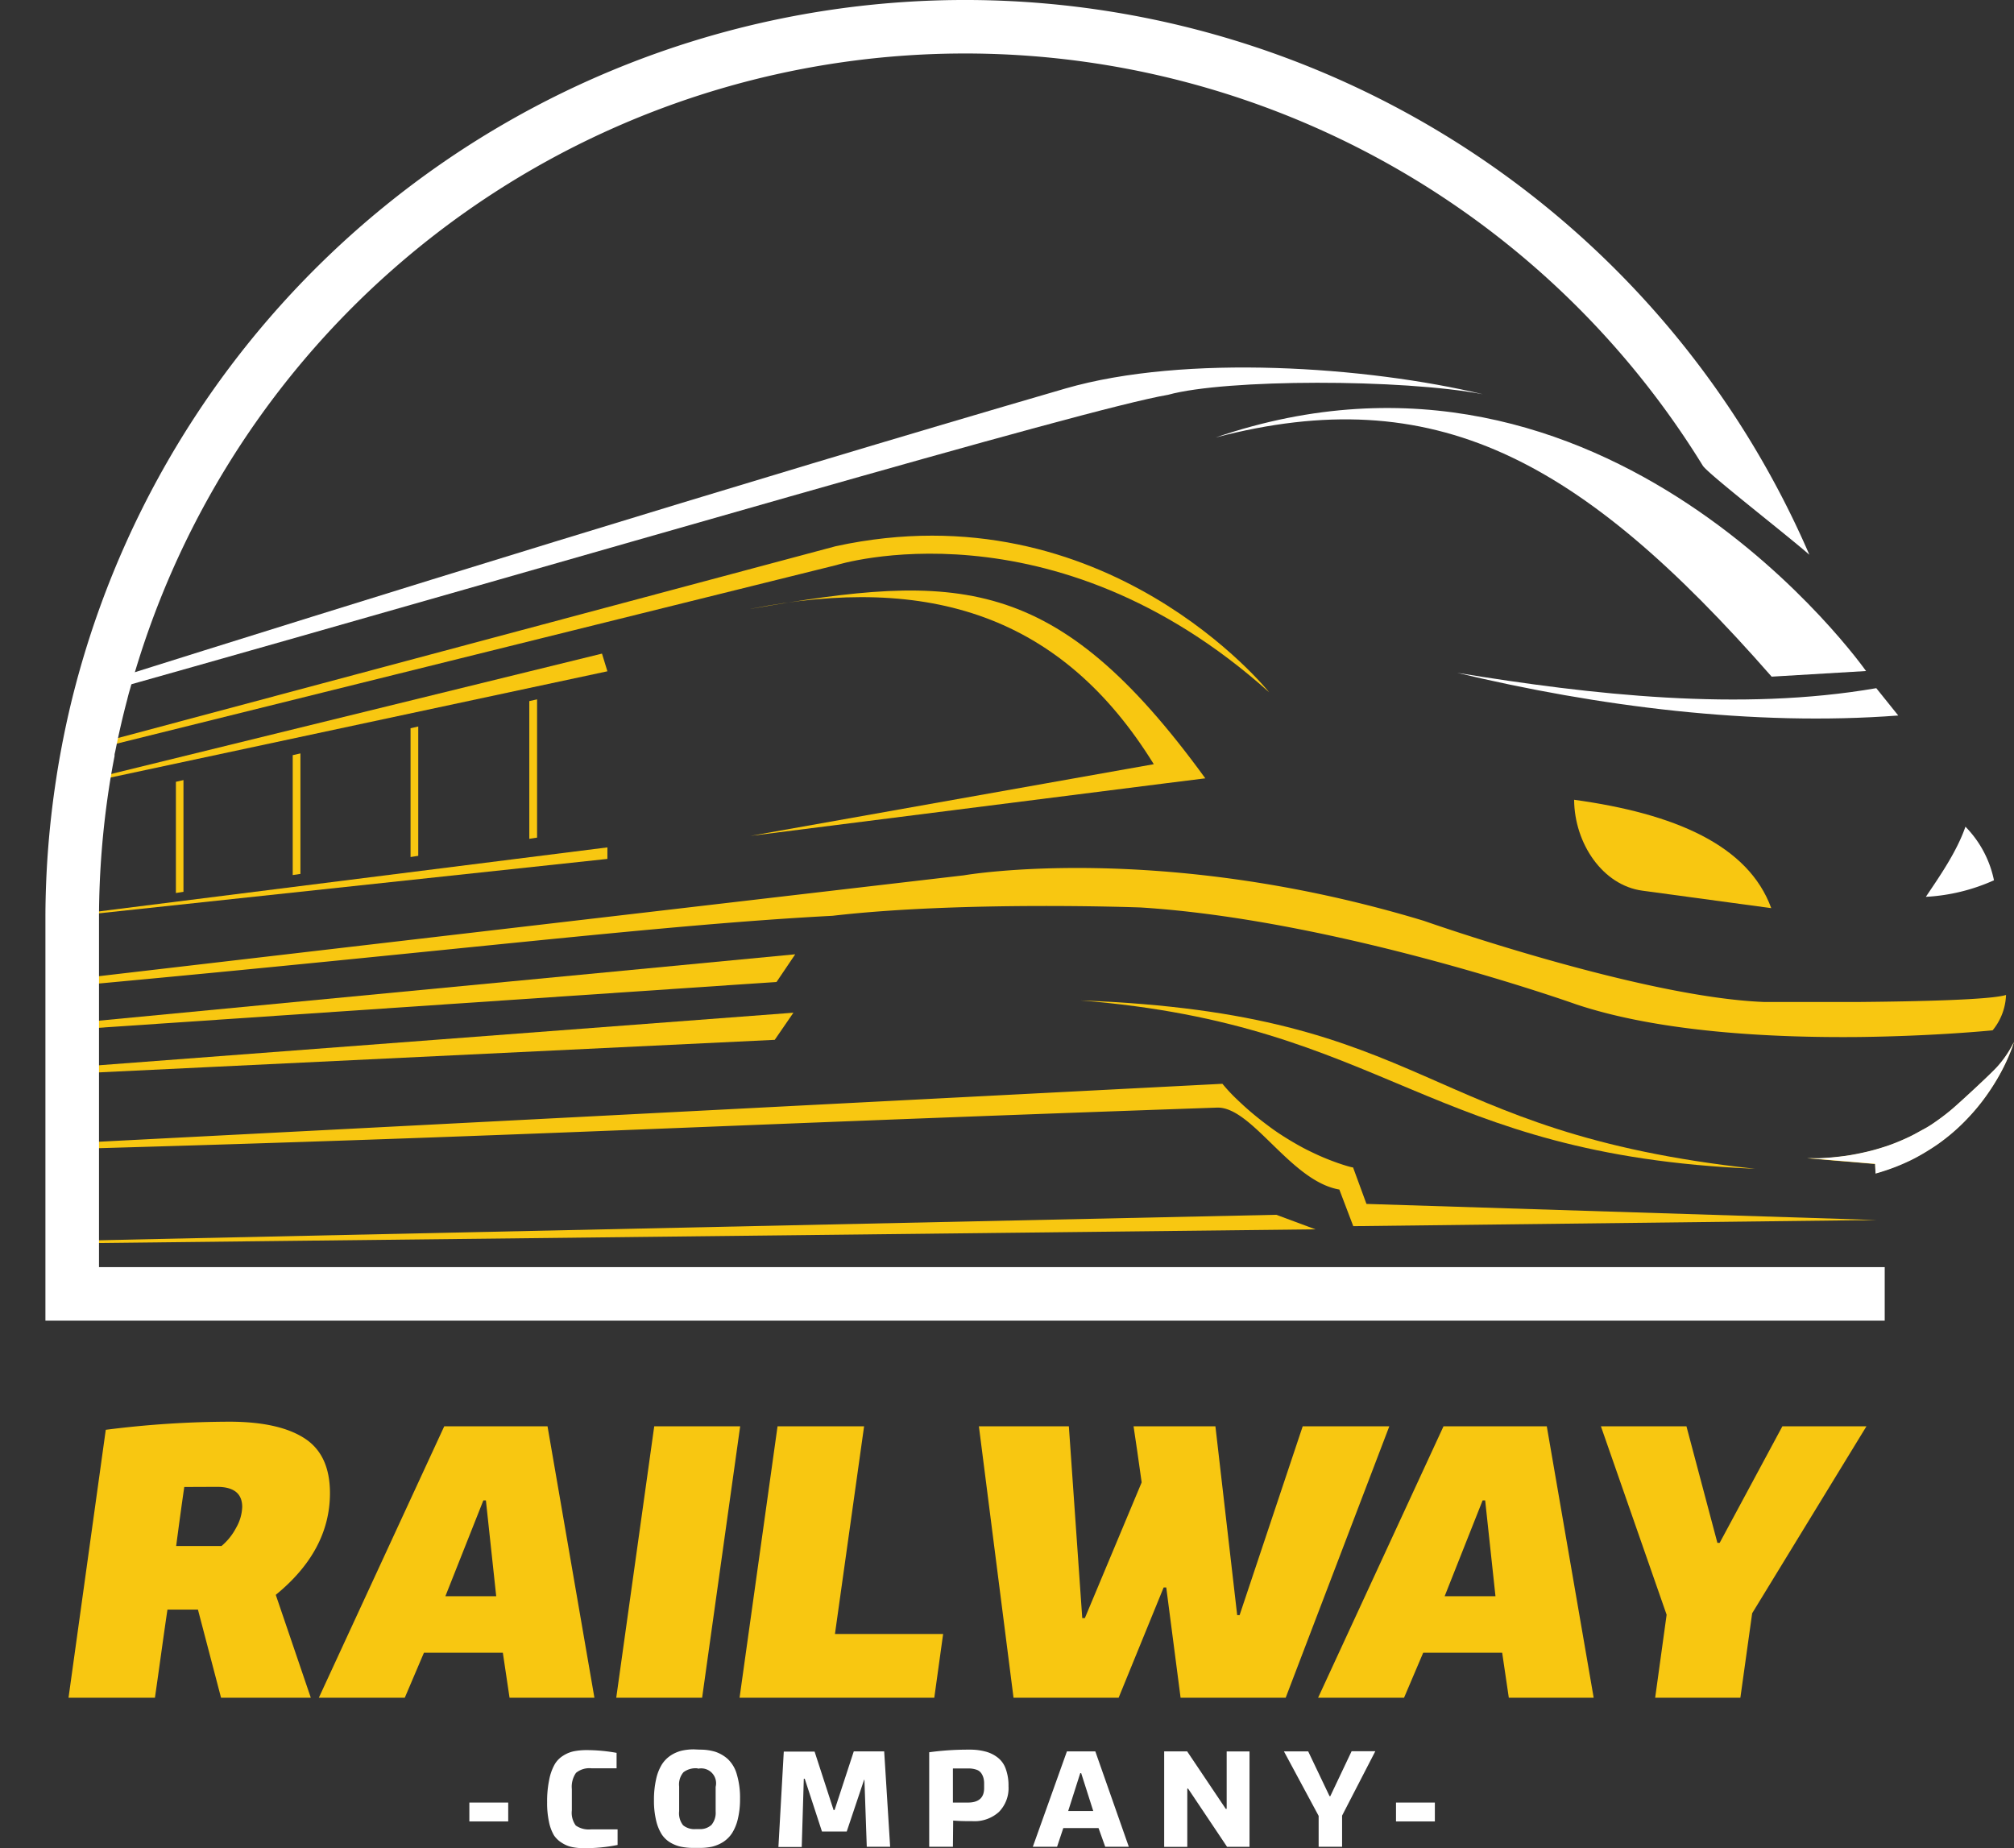
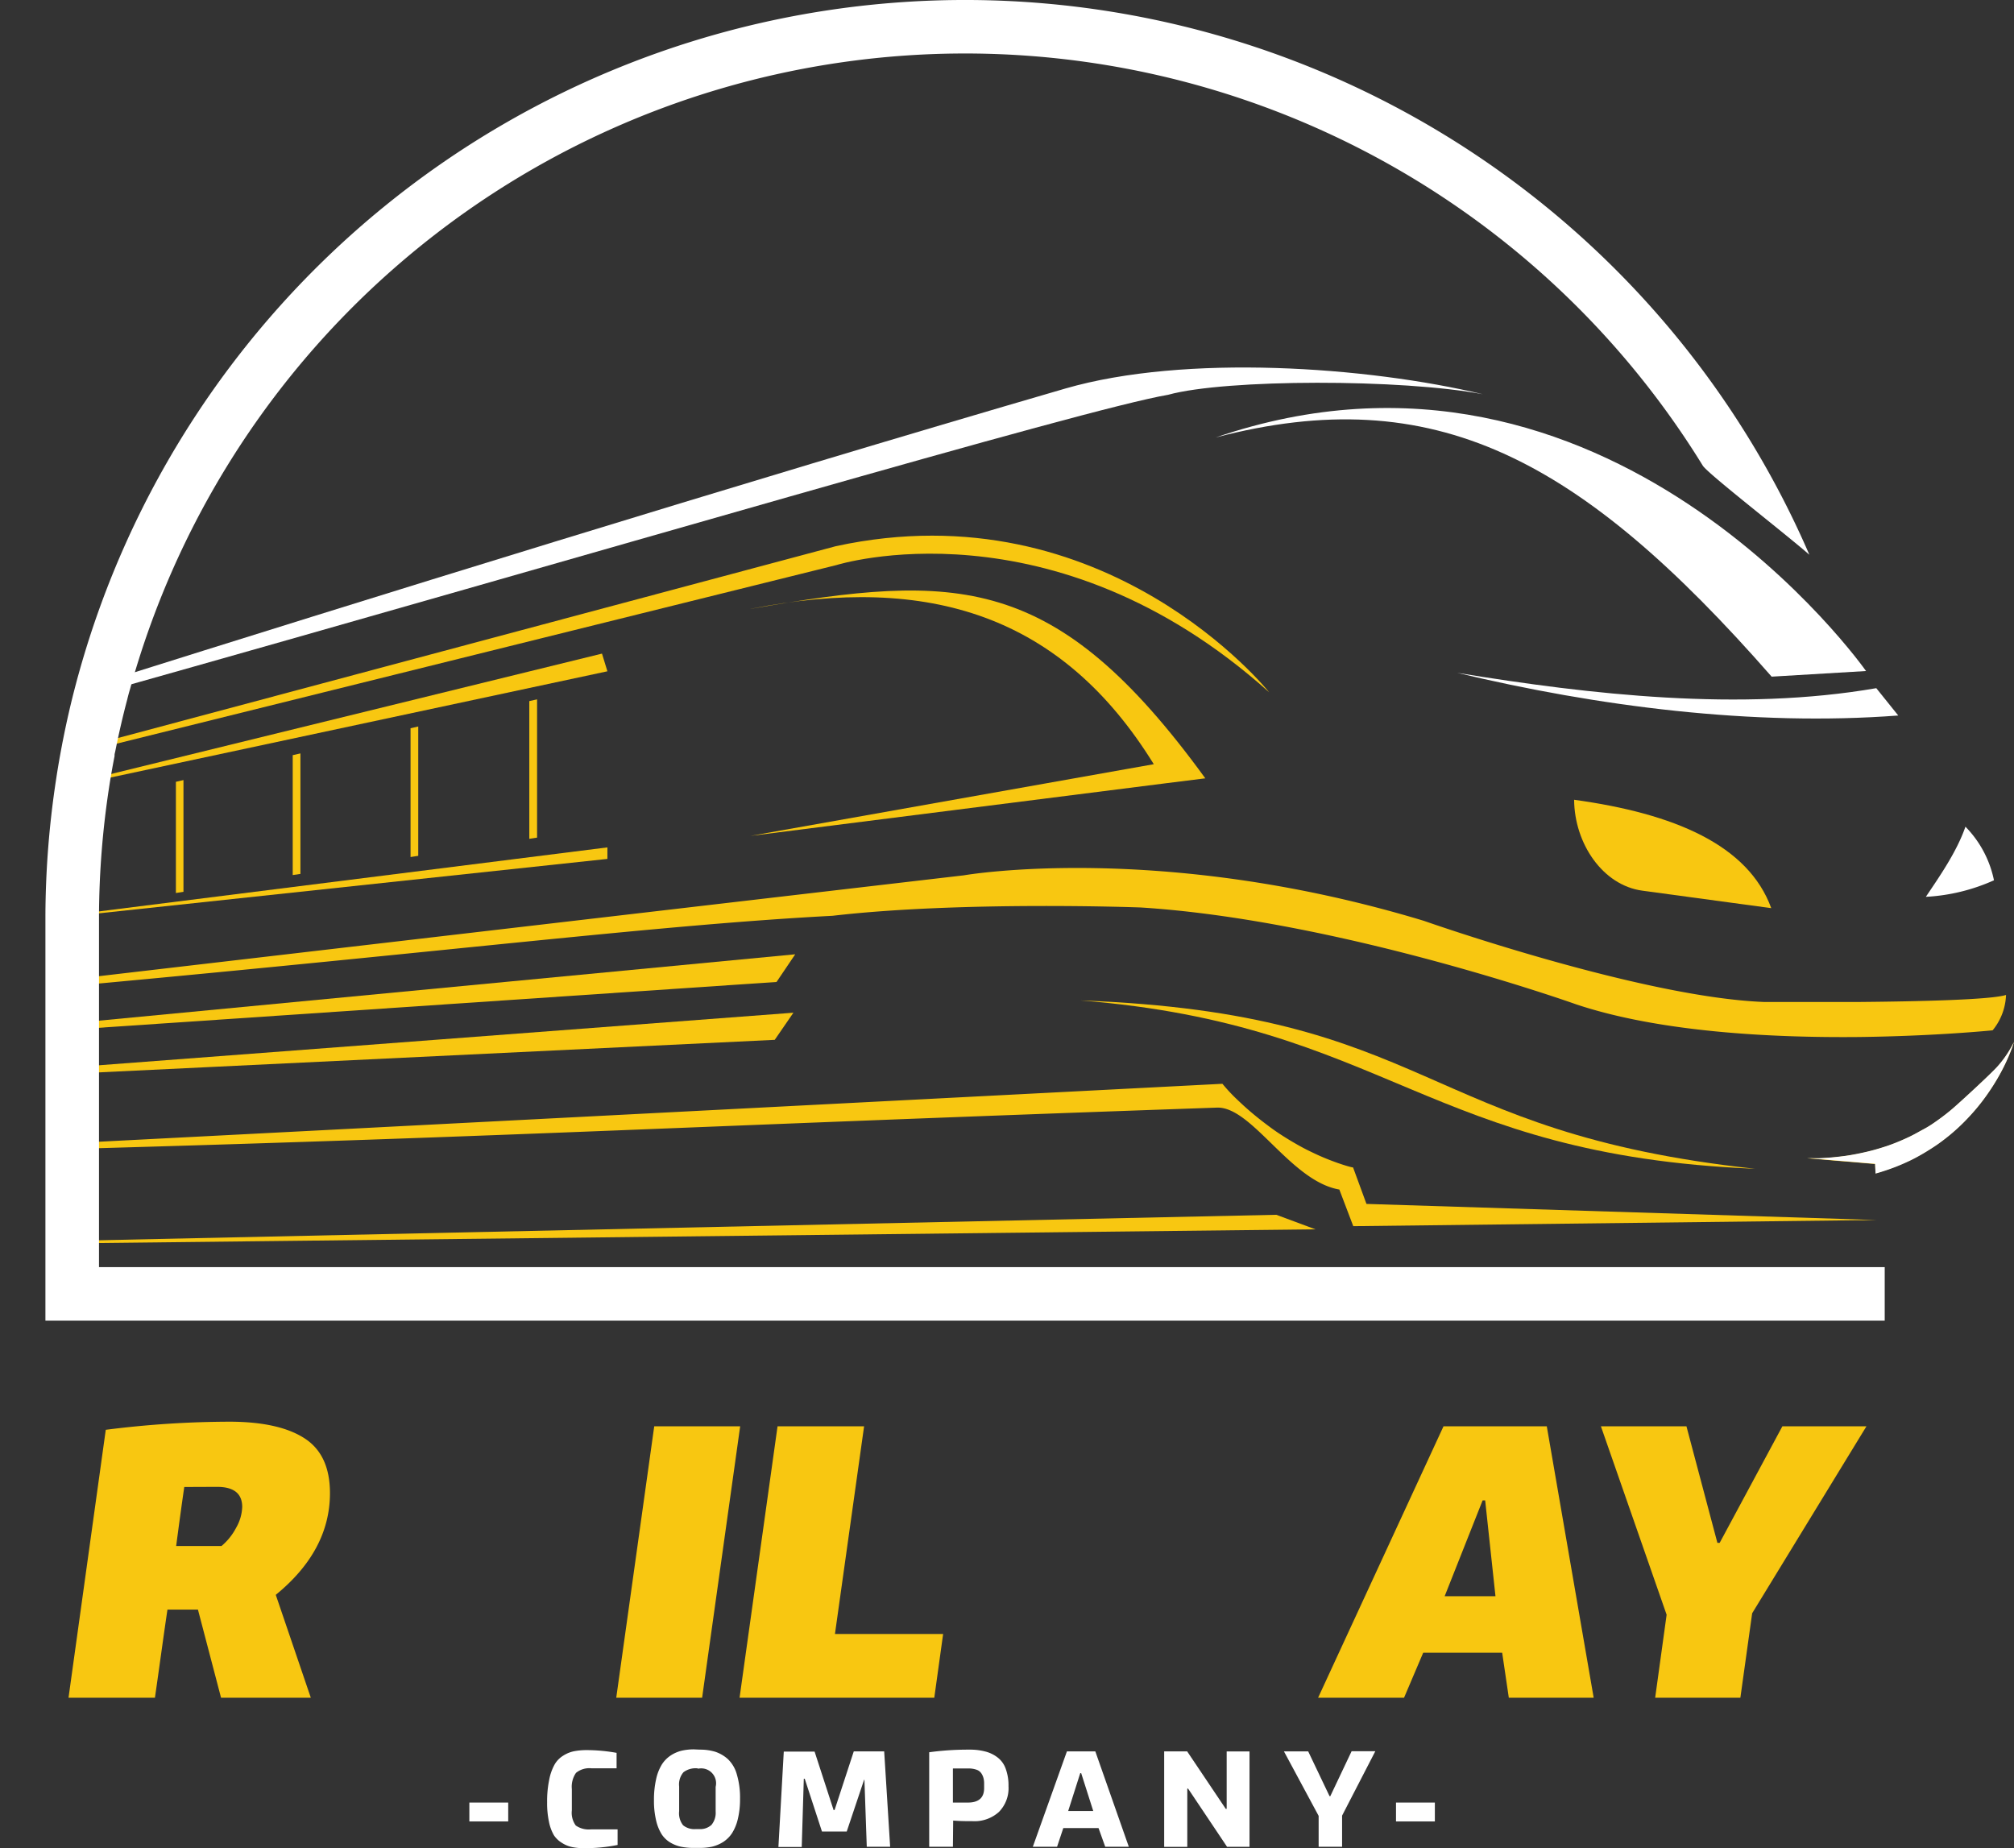
<svg xmlns="http://www.w3.org/2000/svg" viewBox="0 0 300.67 275.92">
  <rect x="0" y="0" width="300.67" height="275.92" fill="#333333" stroke="none" />
  <defs>
    <style>.cls-1,.cls-5{fill:#f8c711;}.cls-1,.cls-2,.cls-3{fill-rule:evenodd;}.cls-2,.cls-4{fill:#fff;}.cls-3{fill:none;}</style>
  </defs>
  <title>Asset 4</title>
  <g id="Layer_2" data-name="Layer 2">
    <g id="Layer_1-2" data-name="Layer 1">
      <path class="cls-1" d="M300.34,156.22a15.84,15.84,0,0,1-2.18,3.08c-1.12,1.22-5.29,5.06-6.56,6.16-.68.59-1.41,1.16-2.19,1.72s-1.42,1-2.19,1.41-1.42.8-2.18,1.16-1.43.65-2.19.95-1.43.52-2.19.75-1.43.41-2.18.58l-1.11.25-1.08.19c-.71.11-1.44.21-2.19.29s-1.44.13-2.18.17-1.38,0-2.1,0l2.1.17,2.18.19,2.19.18,1.08.09,1.11.1,1.46.12.07,1.38.65-.19q1.14-.35,2.19-.75c.76-.3,1.49-.61,2.19-.94s1.49-.76,2.18-1.17,1.5-.92,2.19-1.41,1.51-1.13,2.19-1.72a29,29,0,0,0,2.18-2.09,30.92,30.92,0,0,0,2.19-2.57,33.31,33.31,0,0,0,2.19-3.27,29,29,0,0,0,2.18-4.55c.2-.53.3-.87.32-.94C300.56,155.81,300.46,156,300.34,156.22Zm-23,25.83-73.25-2.31H204l-2-5.45h0c-.18,0-1-.22-2.19-.63-.62-.22-1.36-.49-2.19-.84-.67-.28-1.4-.62-2.18-1s-1.43-.74-2.19-1.18-1.44-.86-2.19-1.35-1.44-1-2.18-1.56-1.45-1.13-2.19-1.76-1.46-1.3-2.19-2-1.36-1.39-2-2.16h-.14L10.78,170.66v.87c68.3-1.92,91.76-3.41,170.9-6.17,5.23-.18,11,11,18.27,12.23l2.08,5.47,75.34-.89,2.71,0Z" />
      <path class="cls-2" d="M280,175.21l.65-.19q1.14-.35,2.19-.75c.76-.29,1.49-.61,2.19-.94s1.49-.76,2.18-1.17,1.5-.92,2.19-1.41,1.51-1.13,2.19-1.72a29,29,0,0,0,2.18-2.09,30.92,30.92,0,0,0,2.19-2.57,33.31,33.31,0,0,0,2.19-3.27,29.44,29.44,0,0,0,2.18-4.54c.23-.62.33-1,.33-1q-.15.32-.33.63a15.84,15.84,0,0,1-2.18,3.08c-1.12,1.22-5.29,5.06-6.56,6.16-.68.59-1.41,1.16-2.19,1.72s-1.42,1-2.19,1.41-1.42.8-2.18,1.16-1.43.65-2.19.95-1.43.52-2.19.75-1.43.41-2.18.58-1.44.31-2.19.44-1.44.21-2.19.29-1.44.13-2.18.17-1.38,0-2.1,0l2.1.17,2.18.19,2.19.18,2.19.19,1.46.12Z" />
      <path class="cls-2" d="M221.39,58.86c-12-2.3-38.39-2.3-47,.08C161.8,61.07,89.11,82.59,15.13,103.42c.14-.55.28-1.09.44-1.63C52.65,90.11,110,72.28,159.06,58,176.93,52.83,204.08,54.72,221.39,58.86Z" />
      <path class="cls-3" d="M0,119.58l12.39-3-.06.39Z" />
      <polygon class="cls-3" points="0 137.93 10.78 136.57 10.78 136.78 0 137.93" />
      <path class="cls-1" d="M299.48,148.54a8.79,8.79,0,0,1-2,5.28s-8.55.87-20.07,1c-12.95.12-29.65-.72-42.11-4.88,0,0-35.3-12.59-65-14.46,0,0-26.65-1-46,1.24-25.81,1.36-55.65,5.16-113.5,10.48v-1l133.1-15.52s29.32-5.13,68.69,6.8c0,0,32.39,11.42,50.8,12.11,0,0,6.49,0,14,0C286.54,149.51,297.22,149.26,299.48,148.54Z" />
      <path class="cls-1" d="M189.48,103.36c-32.45-29.11-64.6-19-64.6-19L13.17,112.08c0-.25.09-.5.14-.75L124.79,81.54C165.13,72.81,189.48,103.36,189.48,103.36Z" />
      <path class="cls-2" d="M278.58,100.18s-38.52-54.9-97.09-34.87c32.59-8.51,54.35,3,83,35.71Z" />
      <polygon class="cls-1" points="10.08 135.79 8.95 135.97 8.95 120.67 10.08 120.42 10.08 135.79" />
      <polygon class="cls-1" points="27.39 133.14 26.26 133.32 26.26 116.72 27.39 116.46 27.39 133.14" />
      <polygon class="cls-1" points="44.85 130.47 43.7 130.64 43.7 112.74 44.85 112.48 44.85 130.47" />
      <polygon class="cls-1" points="62.44 127.77 61.29 127.95 61.29 108.72 62.44 108.46 62.44 127.77" />
      <polygon class="cls-1" points="80.18 125.05 79.02 125.23 79.02 104.67 80.18 104.41 80.18 125.05" />
      <path class="cls-1" d="M112.08,90.9c30.84-5.39,45.46-5.52,67.86,25.3l-6,.75-61.89,7.84,60.2-10.7c-13.72-22.2-33.5-28.44-60.2-23.19Z" />
      <path class="cls-1" d="M262,174.49c-50.35-5.45-47.87-23.18-100.69-25.13C207.11,153,212.91,172.45,262,174.49Z" />
      <path class="cls-1" d="M235,119.4c.05,6.54,4.27,12.77,10.18,13.57l19.25,2.61C261,126.17,250,121.46,235,119.4Z" />
      <path class="cls-2" d="M287.53,133.86c2.08-3.09,4.61-6.73,5.89-10.44a16,16,0,0,1,4.26,8,28.41,28.41,0,0,1-10.15,2.47Z" />
      <path class="cls-1" d="M89.87,97.58l-77.48,19-.06.39,78.35-16.75Z" />
      <path class="cls-1" d="M10.78,136.57v.21l79.9-8.55v-1.72Z" />
      <polygon class="cls-1" points="118.72 142.47 115.93 146.6 10.78 153.71 10.78 152.76 118.72 142.47" />
      <polygon class="cls-1" points="118.45 151.19 115.66 155.24 10.78 160.29 10.78 159.34 118.45 151.19" />
      <path class="cls-2" d="M217.55,100.45c20,3.27,42.24,5.8,62.56,2.29l3.28,4.08c-21.68,1.65-45-1.38-65.84-6.37Z" />
      <polygon class="cls-1" points="196.38 183.53 10.78 185.62 10.78 185.25 190.54 181.36 196.38 183.53" />
      <path class="cls-4" d="M281.37,189.17c-.56,0-266.59,0-266.59,0V136.59a130.18,130.18,0,0,1,1.5-19l.06-.4c.22-1.42.48-2.87.76-4.3l0-.14c0-.2.07-.39.11-.6.54-2.68,1.13-5.26,1.78-7.7.12-.5.25-1,.42-1.56A129.33,129.33,0,0,1,254.21,69.52c.73,1.18,12.25,10.1,15.91,13.3A137.33,137.33,0,0,0,11.73,100.65c-.17.59-.32,1.18-.47,1.74-.68,2.57-1.31,5.31-1.87,8.15-.06.28-.11.56-.16.83-.29,1.52-.56,3.06-.79,4.56l-.06.4a137.72,137.72,0,0,0-1.6,20.24v60.6H281.37Z" />
      <path class="cls-5" d="M45.46,214.73q3.8,2.45,3.8,8.18,0,8.58-8.09,15.19l5.23,15.36H33L29.55,240.3H25q-.33,2.2-.94,6.58t-.93,6.58H10.23l5.56-40a147.77,147.77,0,0,1,18.6-1.21Q41.67,212.28,45.46,214.73ZM27.51,222c-.25,1.69-.66,4.63-1.21,8.81h6.77a9,9,0,0,0,2.18-2.72,6.69,6.69,0,0,0,.91-3.11c0-2-1.25-3-3.75-3Z" />
-       <path class="cls-5" d="M75.07,246.74H63.29l-2.86,6.72H47.6l18.72-40.52H81.74l7,40.52H76.07ZM72.16,224l-5.67,14.31h7.59L72.54,224Z" />
      <path class="cls-5" d="M92,253.46l5.67-40.52h12.83l-5.68,40.52Z" />
      <path class="cls-5" d="M110.41,253.46l5.67-40.52H129l-4.35,31H140.8l-1.32,9.52Z" />
-       <path class="cls-5" d="M185.06,241.13l9.42-28.19h12.93l-15.47,40.52H176.25L174.11,237h-.39L167,253.46H151.31l-5.17-40.52h13.43l2,28.63h.39l8.48-20.26q-.72-5.17-1.21-8.37h12.22l3.25,28.19Z" />
      <path class="cls-5" d="M224.26,246.74H212.47l-2.86,6.72H196.78l18.72-40.52h15.42l7,40.52H225.25ZM221.34,224l-5.67,14.31h7.59L221.72,224Z" />
      <path class="cls-5" d="M256.73,230.34l9.36-17.4h12.55l-17.06,27.91-1.76,12.61H247.1l1.71-12.39L239,212.94h12.77l4.62,17.4Z" />
      <path class="cls-4" d="M70.07,271.93v-2.82h5.8v2.82Z" />
      <path class="cls-4" d="M85.37,270.27a3.22,3.22,0,0,0,.59,2.27,3.41,3.41,0,0,0,2.31.57H92.2v2.33a24.4,24.4,0,0,1-5,.48,8.48,8.48,0,0,1-1.77-.16,4.41,4.41,0,0,1-1.49-.6A3.82,3.82,0,0,1,82.7,274a6.5,6.5,0,0,1-.74-2,13.14,13.14,0,0,1-.28-2.92,15.73,15.73,0,0,1,.31-3.37,7.63,7.63,0,0,1,.8-2.27,3.74,3.74,0,0,1,1.29-1.33,4.73,4.73,0,0,1,1.61-.66,9.89,9.89,0,0,1,1.93-.17,25.19,25.19,0,0,1,4.43.41V264H88.33a3.13,3.13,0,0,0-2.34.68,3.63,3.63,0,0,0-.62,2.42Z" />
      <path class="cls-4" d="M104.48,261.21a7.77,7.77,0,0,1,2.31.32,5.34,5.34,0,0,1,1.88,1.1A5,5,0,0,1,110,264.9a12.15,12.15,0,0,1,.48,3.67,12.46,12.46,0,0,1-.33,3,6.87,6.87,0,0,1-.87,2.12,4.55,4.55,0,0,1-1.34,1.32,5.64,5.64,0,0,1-1.64.69,8.76,8.76,0,0,1-1.86.18h-.85a9.31,9.31,0,0,1-1.85-.16,5.23,5.23,0,0,1-1.6-.6,4,4,0,0,1-1.33-1.23,6.69,6.69,0,0,1-.85-2.07,12.58,12.58,0,0,1-.33-3.06,13.83,13.83,0,0,1,.32-3.13,7,7,0,0,1,.85-2.19,4.54,4.54,0,0,1,1.33-1.36,5.24,5.24,0,0,1,1.62-.71,8.11,8.11,0,0,1,1.84-.2ZM104.1,264a3,3,0,0,0-2.06.58,2.77,2.77,0,0,0-.65,2.13v3.69a2.87,2.87,0,0,0,.59,2.1,2.66,2.66,0,0,0,1.9.57h.49a2.48,2.48,0,0,0,1.85-.63,2.84,2.84,0,0,0,.62-2v-3.68a2.22,2.22,0,0,0-2.59-2.71Z" />
      <path class="cls-4" d="M124.6,270.21l2.86-8.74H132l.89,14.24H129.4l-.35-10H129l-2.59,7.72h-3.7l-2.57-7.87H120l-.31,10.18h-3.48l.8-14.24h4.6l2.84,8.74Z" />
      <path class="cls-4" d="M142.26,275.71h-3.54V261.6a42.93,42.93,0,0,1,6-.39,9,9,0,0,1,2.38.28,5.05,5.05,0,0,1,1.82.88,3.64,3.64,0,0,1,1.22,1.69,7.21,7.21,0,0,1,.42,2.61,5.06,5.06,0,0,1-1.44,3.85,5.43,5.43,0,0,1-3.92,1.37c-.81,0-1.78,0-2.9-.09Zm2.24-6.6c1.61,0,2.42-.72,2.42-2.15v-.66a3.12,3.12,0,0,0-.08-.78,2.41,2.41,0,0,0-.3-.72,1.42,1.42,0,0,0-.72-.58,3.58,3.58,0,0,0-1.28-.2h-2.28v5.09Z" />
      <path class="cls-4" d="M164,272.92h-5.26l-.93,2.79h-3.62l5.09-14.24h4.24l5,14.24H165Zm-2.73-8.2-1.8,5.65h3.74l-1.8-5.65Z" />
      <path class="cls-4" d="M183.06,270.05h.07v-8.57h3.41v14.24h-3.35L177.35,267l-.1.06v8.67H173.8V261.47h3.43l5.77,8.59Z" />
      <path class="cls-4" d="M200.36,271.06v4.65h-3.5V271.1l-5.18-9.63h3.62l3.19,6.69.11,0,3.18-6.71h3.54Z" />
      <path class="cls-4" d="M208.41,271.93v-2.82h5.8v2.82Z" />
    </g>
  </g>
</svg>